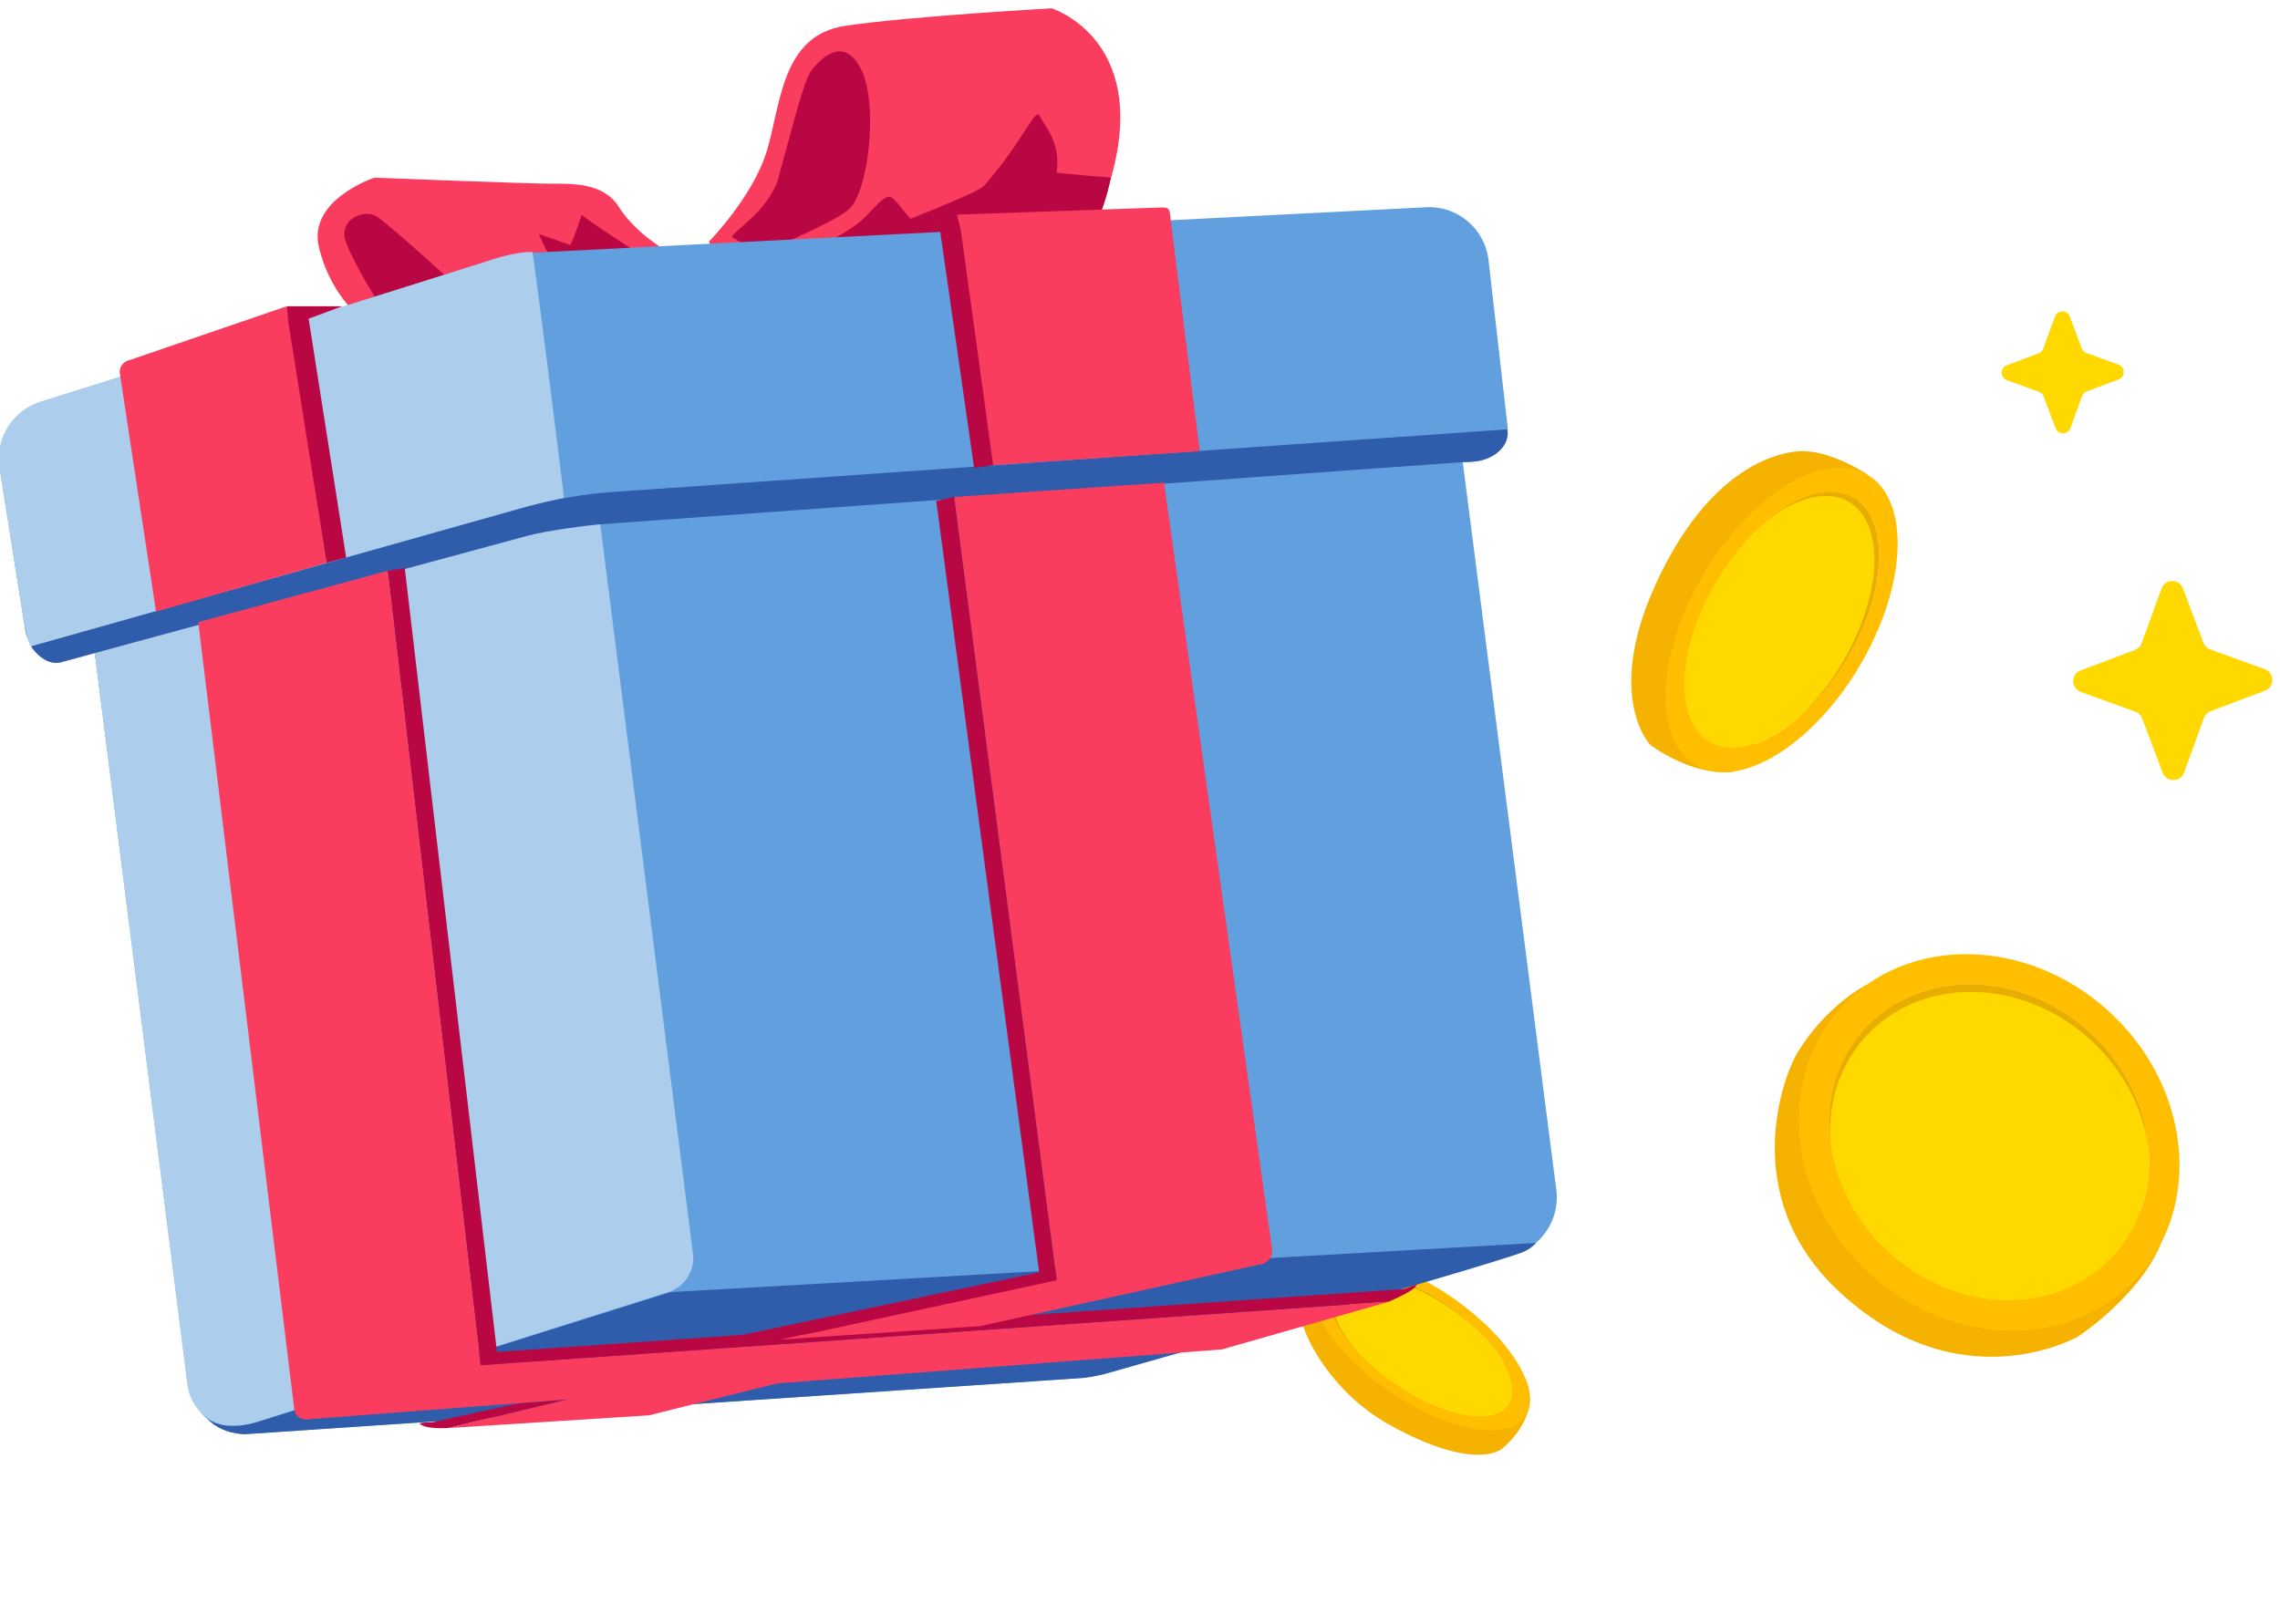
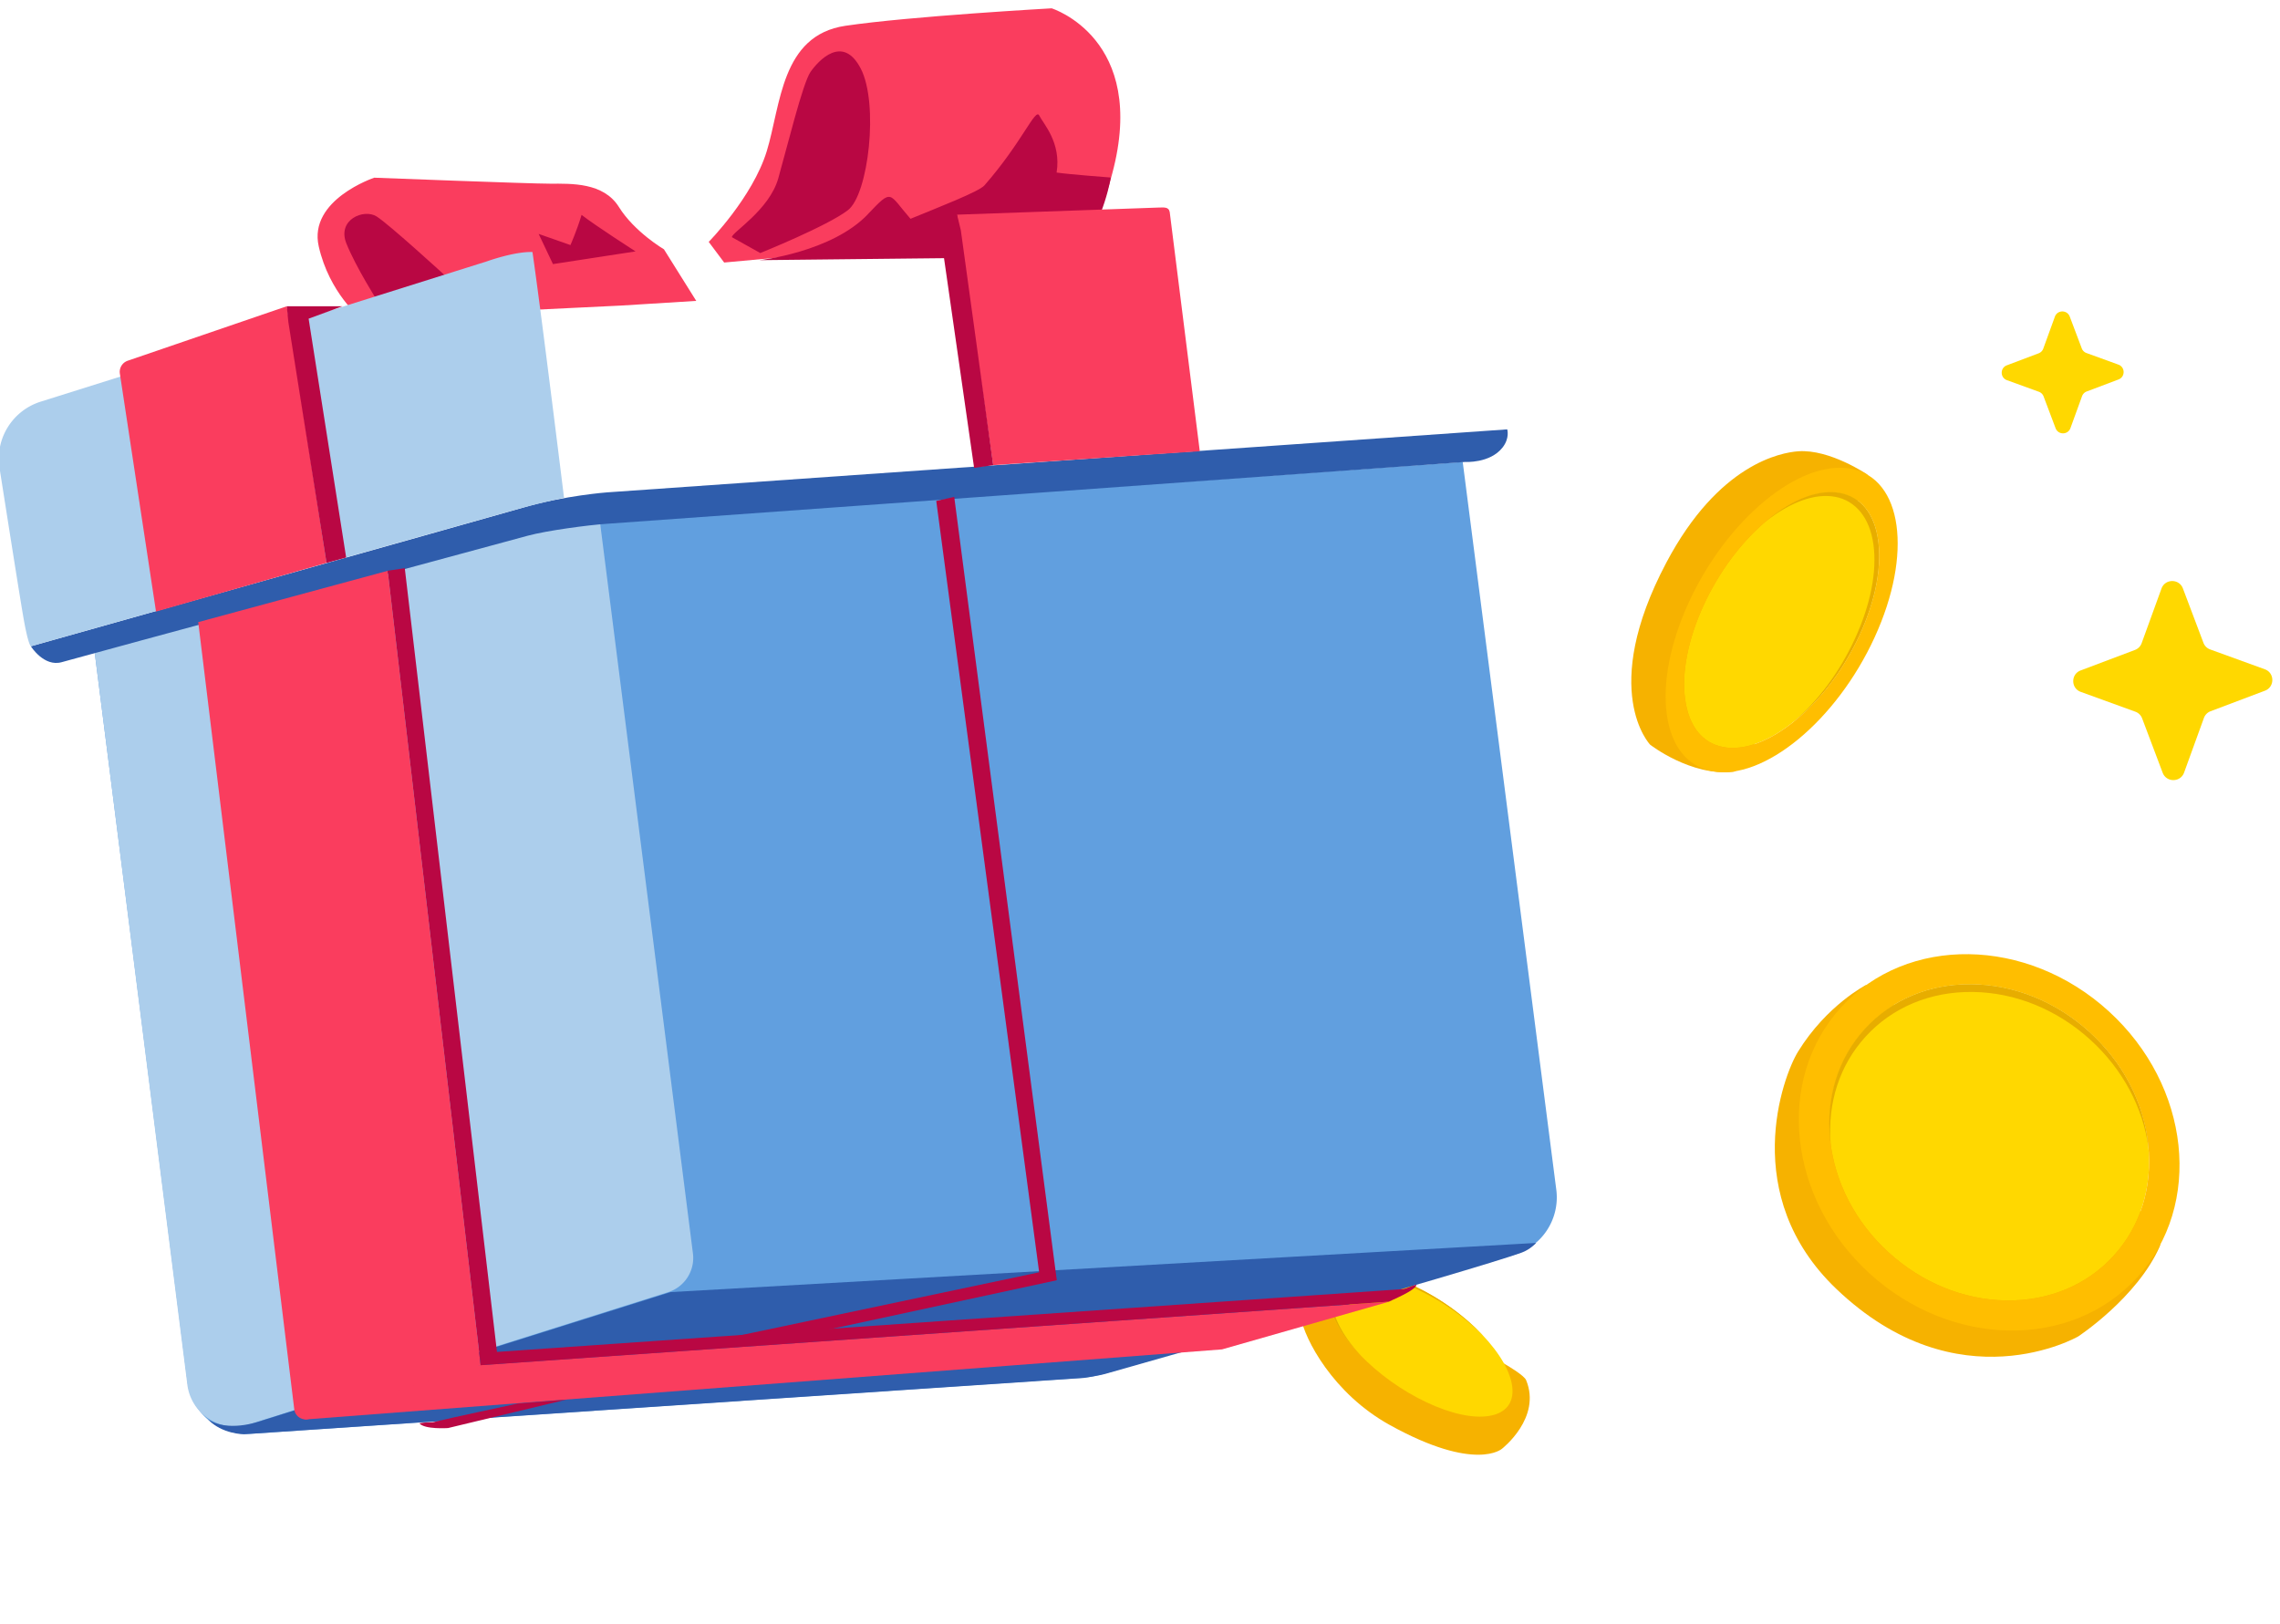
<svg xmlns="http://www.w3.org/2000/svg" fill="none" viewBox="0 0 240 171">
  <g clip-path="url(#a)">
    <path fill="#F6B200" d="M196.426 103.698s-4.137 2.118-7.156 7.014c-1.625 2.636-6.232 15.164 4.012 24.97 12.858 12.303 25.478 5.019 25.478 5.019s6.186-4.063 8.583-9.476c1.675-3.784-30.922-27.527-30.922-27.527h.005Z" />
    <path fill="#FFD800" d="M222.486 132.209c-2.823 3.098-6.84 4.768-11.311 4.704-4.47-.064-8.858-1.858-12.359-5.043-3.5-3.184-5.687-7.394-6.168-11.837-.475-4.443.815-8.598 3.638-11.695 2.823-3.098 6.841-4.768 11.311-4.704 4.47.064 8.859 1.858 12.359 5.042 3.5 3.19 5.687 7.395 6.168 11.838.476 4.442-.815 8.597-3.638 11.695Z" />
    <path fill="#FFBE00" d="M193.792 106.059c-6.95 7.627-5.6 20.169 3.011 28.016 8.611 7.848 21.226 8.031 28.177.403 6.95-7.628 5.6-20.169-3.011-28.017-8.611-7.847-21.226-8.03-28.177-.402Zm32.332 14.45c.475 4.443-.815 8.597-3.638 11.695-2.823 3.098-6.841 4.768-11.311 4.704-4.47-.064-8.858-1.858-12.359-5.043-3.5-3.184-5.687-7.394-6.168-11.837-.476-4.443.815-8.597 3.638-11.695 2.823-3.098 6.84-4.768 11.311-4.704 4.47.064 8.858 1.858 12.359 5.042 3.5 3.19 5.687 7.395 6.168 11.838Z" />
    <path fill="#E7AD00" d="M207.601 103.629c-4.47-.064-8.488 1.606-11.311 4.704-2.823 3.097-4.113 7.252-3.638 11.695.014.137.032.27.051.403-.357-4.292.938-8.291 3.674-11.293 2.823-3.098 6.841-4.768 11.311-4.704 4.47.064 8.858 1.858 12.359 5.043 3.39 3.093 5.555 7.138 6.117 11.434-.009-.133-.023-.27-.036-.403-.476-4.442-2.668-8.647-6.168-11.837-3.501-3.189-7.889-4.978-12.359-5.042Z" />
    <path fill="#F6B200" d="M196.573 49.965s-3.963-2.7-7.289-2.453c-1.794.133-8.369 1.29-13.892 11.741-7.129 13.484-1.697 19.144-1.697 19.144s4.273 3.345 8.78 2.856c2.567-.28 14.102-31.288 14.102-31.288h-.004Z" />
    <path fill="#FFD800" d="M181.393 78.65c-2.197-.412-3.62-2.192-4.009-5.01-.393-2.82.298-6.338 1.94-9.911 1.643-3.574 4.041-6.772 6.754-9.005 2.713-2.233 5.413-3.235 7.609-2.823 2.197.411 3.62 2.191 4.009 5.01.393 2.819-.298 6.337-1.941 9.91-1.642 3.574-4.04 6.773-6.753 9.006-2.714 2.233-5.413 3.235-7.609 2.823Z" />
    <path fill="#FFBE00" d="M194.856 49.352c-5.404-1.016-13.059 5.284-17.095 14.079-4.035 8.794-2.937 16.747 2.467 17.762 5.403 1.016 13.058-5.284 17.094-14.079 4.04-8.794 2.938-16.747-2.466-17.763Zm-5.848 26.474c-2.713 2.233-5.413 3.235-7.609 2.823-2.196-.412-3.619-2.191-4.008-5.01-.394-2.819.297-6.337 1.94-9.91 1.642-3.574 4.04-6.773 6.753-9.006 2.714-2.233 5.413-3.235 7.61-2.823 2.196.412 3.619 2.192 4.008 5.01.393 2.82-.298 6.338-1.94 9.911-1.643 3.574-4.04 6.772-6.754 9.005Z" />
    <path fill="#E7AD00" d="M197.697 56.911c-.394-2.819-1.817-4.599-4.009-5.01-2.196-.412-4.896.59-7.609 2.823l-.247.206c2.631-2.091 5.235-3.025 7.362-2.622 2.128.403 3.62 2.192 4.008 5.01.394 2.819-.297 6.338-1.94 9.911-1.642 3.574-3.893 6.575-6.506 8.799.082-.064.165-.133.247-.201 2.713-2.233 5.111-5.432 6.754-9.005 1.642-3.574 2.329-7.092 1.94-9.911Z" />
    <path fill="#F6B200" d="M138.494 133.853s-2.047 2.24-1.585 4.785c.427 2.353 3.393 8.075 9.393 11.393 9.052 5.006 11.803 2.493 11.803 2.493s4.184-3.237 2.54-7.222c-.766-1.859-22.151-11.449-22.151-11.449Z" />
    <path fill="#FFD800" d="M159.195 146.098c.152 1.625-.708 2.679-2.418 2.968-1.71.289-4.073-.225-6.647-1.444-2.574-1.22-5.055-2.996-6.979-5.004-1.928-2.012-3.075-4.015-3.227-5.64-.153-1.625.707-2.678 2.417-2.967 1.71-.289 4.073.224 6.647 1.444s5.055 2.995 6.98 5.004c1.927 2.012 3.074 4.014 3.227 5.639Z" />
-     <path fill="#FFBE00" d="M138.091 136.111c.375 3.998 5.817 9.673 12.152 12.67 6.336 2.997 11.166 2.185 10.791-1.813-.374-3.999-5.816-9.674-12.152-12.671-6.335-2.997-11.165-2.185-10.791 1.814Zm17.879 4.35c1.927 2.012 3.074 4.015 3.227 5.64.152 1.625-.708 2.678-2.418 2.967-1.71.289-4.073-.224-6.644-1.44-2.571-1.217-5.055-2.996-6.98-5.004-1.927-2.012-3.074-4.015-3.227-5.64-.152-1.625.708-2.678 2.418-2.967 1.71-.289 4.073.224 6.644 1.44 2.571 1.217 5.055 2.996 6.98 5.004Z" />
    <path fill="#E7AD00" d="M142.344 134.014c-1.71.289-2.57 1.342-2.418 2.967.153 1.625 1.3 3.627 3.227 5.639l.177.182c-1.824-1.948-2.904-3.88-3.053-5.456-.153-1.625.707-2.678 2.417-2.967 1.71-.289 4.073.224 6.647 1.444a24.369 24.369 0 0 1 6.803 4.822c-.058-.059-.115-.124-.173-.183-1.928-2.012-4.409-3.788-6.98-5.004-2.574-1.22-4.934-1.73-6.647-1.444Z" />
    <path fill="#FA3D5E" d="M69.89 26.248s-3.106-1.83-4.737-4.448c-1.63-2.617-5.039-2.461-7.238-2.461-2.2 0-18.52-.631-18.52-.631s-6.955 2.32-5.844 7.23c1.11 4.91 4.408 7.562 4.408 7.562l27.47-1.333 7.86-.489-3.399-5.43Zm4.712-.782s4.612-4.683 6.105-9.535C82.2 11.078 82.2 3.72 88.985 2.716 95.77 1.71 110.701.876 110.701.876s10.18 3.177 6.376 17.396c-3.008 11.256-4.479 6.021-4.479 6.021l-36.37 3.346-1.626-2.173Z" />
    <path fill="#B90743" d="M66.907 26.47s-4.181-2.674-5.688-3.848c-.502 1.671-1.173 3.178-1.173 3.178L56.7 24.626l1.507 3.178 8.7-1.338v.005Zm24.465-3.932c-3.808 4.016-11.42 4.852-11.42 4.852s31.394-.347 33.584-.347c2.804-4.337 3.386-8.354 3.386-8.354s-4.43-.333-5.701-.524c.516-3.16-1.417-5.163-1.826-6.003-.409-.84-1.755 2.76-5.772 7.358-.578.662-4.937 2.342-7.78 3.515-2.343-2.675-1.854-3.261-4.475-.502l.004.005Zm-14.33 2.426c0-.502 3.937-2.843 4.883-6.19.947-3.346 2.578-10.037 3.395-11.206.818-1.169 3.395-4.017 5.293-.333 1.897 3.683.813 13.215-1.356 14.89-2.168 1.675-9.229 4.515-9.229 4.515l-2.986-1.671v-.005Zm-30.045 4.181s-6.021-5.519-7.358-6.359c-1.338-.84-4.182.334-3.178 2.844 1.005 2.51 3.346 6.19 3.346 6.19l7.194-2.675h-.004Z" />
-     <path fill="#619FDF" d="M158.668 44.671c.271 2.155-1.311 3.777-3.479 3.924L57.96 55.42c-.742.049-1.475.178-2.186.378L7.41 69.399a3.777 3.777 0 0 1-4.755-3.052l-2.68-17.041a6.297 6.297 0 0 1 4.329-6.985l47.91-15.1a12.795 12.795 0 0 1 3.243-.582l94.652-4.82a6.299 6.299 0 0 1 6.594 5.731l1.964 17.117v.004Z" />
    <path fill="#619FDF" d="m9.942 68.489 9.789 76.97a6.297 6.297 0 0 0 6.67 5.488l87.155-5.861c.96-.062 1.906-.231 2.826-.498l42.951-12.477a6.297 6.297 0 0 0 4.488-6.852l-9.851-76.624-96.016 6.78L9.937 68.49h.005Z" />
    <path fill="#ACCEEC" d="m63.138 54.825 9.803 77.139a3.78 3.78 0 0 1-2.64 4.088l-44.066 13.904a5.037 5.037 0 0 1-6.514-4.173l-9.78-77.3 47.14-13.068 6.053-.595.004.005Z" />
    <path fill="#2F5DAC" d="m161.693 130.858-91.119 5.176-43.377 13.646s-3.262 1.129-5.302-.248C23.371 151 25.69 151 25.69 151l88.373-5.928s1.529-.195 2.586-.515c.964-.293 38.143-10.744 43.538-12.686.875-.316 1.506-1.004 1.506-1.004v-.009ZM55.565 56.397c2.009-.542 6.399-1.128 8.323-1.253 2.306-.15 90.332-6.51 90.332-6.51s2.608.165 3.933-1.506c.795-1.004.502-1.924.502-1.924l-94.767 6.634s-4.475.334-8.78 1.591c-2.871.835-51.86 14.61-51.86 14.61s1.377 2.213 3.26 1.671c2.342-.67 47.089-12.78 49.057-13.313Z" />
    <path fill="#ACCEEC" d="M3.252 68.04s-.263-.085-.751-2.822C2.18 63.436.848 54.976-.05 49.266a6.293 6.293 0 0 1 4.332-6.98l47-14.78s2.852-1.035 4.767-.973c.88 6.02 3.324 25.879 3.324 25.879s-2.133.44-4.266 1.018c-2.133.577-51.855 14.61-51.855 14.61Z" />
    <path fill="#FA3D5E" d="m30.976 148.378-10.109-82.88 19.943-5.404 9.784 83.636-18.05 5.643a1.202 1.202 0 0 1-1.568-.999v.004ZM16.422 64.387l-3.804-25.053a1.24 1.24 0 0 1 .822-1.355l16.748-5.737 4.181 27.017-17.947 5.128Z" />
    <path fill="#FA3D5E" d="m50.191 143.748 96.011-6.701-17.565 5.017-96.704 7.394 18.258-5.71Z" />
    <path fill="#B90743" d="m30.354 33.913-.168-1.67h5.856l-3.555 1.306 3.95 25.145-2.066.565-4.017-25.346Z" />
    <path fill="#FA3D5E" d="m126.293 47.506-3.164-25.177c-.111-.587-.626-.48-1.226-.476l-21.165.747 3.804 26.367 21.746-1.461h.005Z" />
    <path fill="#B90743" d="m101.139 24.235-.399-1.635-5.52 1.95 3.738-.248 3.581 24.959 2.009-.29-3.409-24.736Zm-60.33 35.86 9.784 83.636 95.603-6.688c.017-.044 3.003-1.244 2.883-1.8-1.128.378-1.004.463-1.799.503-.796.04-94.967 6.585-94.967 6.585l-9.705-82.512-1.808.271.009.005Z" />
-     <path fill="#FA3D5E" d="m133.903 131.484-11.375-80.672-22.08 1.507 10.794 82.471 21.266-1.648a1.47 1.47 0 0 0 1.395-1.658Z" />
-     <path fill="#FA3D5E" d="m132.9 133.053-21.729 1.608-29.087 6.377 21.08-1.422 29.736-6.563Zm-38.467 9.429-17.6.715-29.67 7.15 21.165-1.342 26.105-6.523Z" />
    <path fill="#B90743" d="m100.445 52.313 10.797 82.472-25.768 5.563-1.884.294-7.434.315 33.229-7.007-10.833-81.214 1.893-.423Zm-40.836 95.043-12.446 2.991s-2.475.169-3.017-.502c1.297-.209 1.088 0 1.84-.209.75-.209 8.522-1.871 8.522-1.871l5.1-.409Z" />
    <path fill="#FFD800" d="m229.78 61.952 2.16 5.72c.123.329.384.585.714.704l5.747 2.086c1.047.38 1.057 1.862.013 2.256l-5.719 2.16c-.33.123-.586.384-.705.713l-2.086 5.748c-.38 1.047-1.863 1.056-2.256.013l-2.16-5.72a1.191 1.191 0 0 0-.714-.704l-5.747-2.086c-1.047-.38-1.057-1.863-.013-2.256l5.719-2.16c.33-.124.586-.384.705-.714l2.086-5.747c.38-1.048 1.863-1.057 2.256-.013ZM217.869 33.33l1.263 3.345a.83.83 0 0 0 .494.49l3.363 1.222c.728.265.737 1.29.009 1.565l-3.344 1.262a.829.829 0 0 0-.49.495l-1.222 3.363c-.265.727-1.29.736-1.565.009l-1.262-3.345a.83.83 0 0 0-.495-.49l-3.363-1.221c-.727-.266-.736-1.29-.009-1.565l3.345-1.263a.827.827 0 0 0 .489-.494l1.222-3.363c.266-.728 1.291-.737 1.565-.01Z" />
  </g>
  <defs>
    <clipPath id="a">
      <path fill="#fff" d="M0 0h239.191v169.459H0z" transform="translate(0 .876)" />
    </clipPath>
  </defs>
</svg>